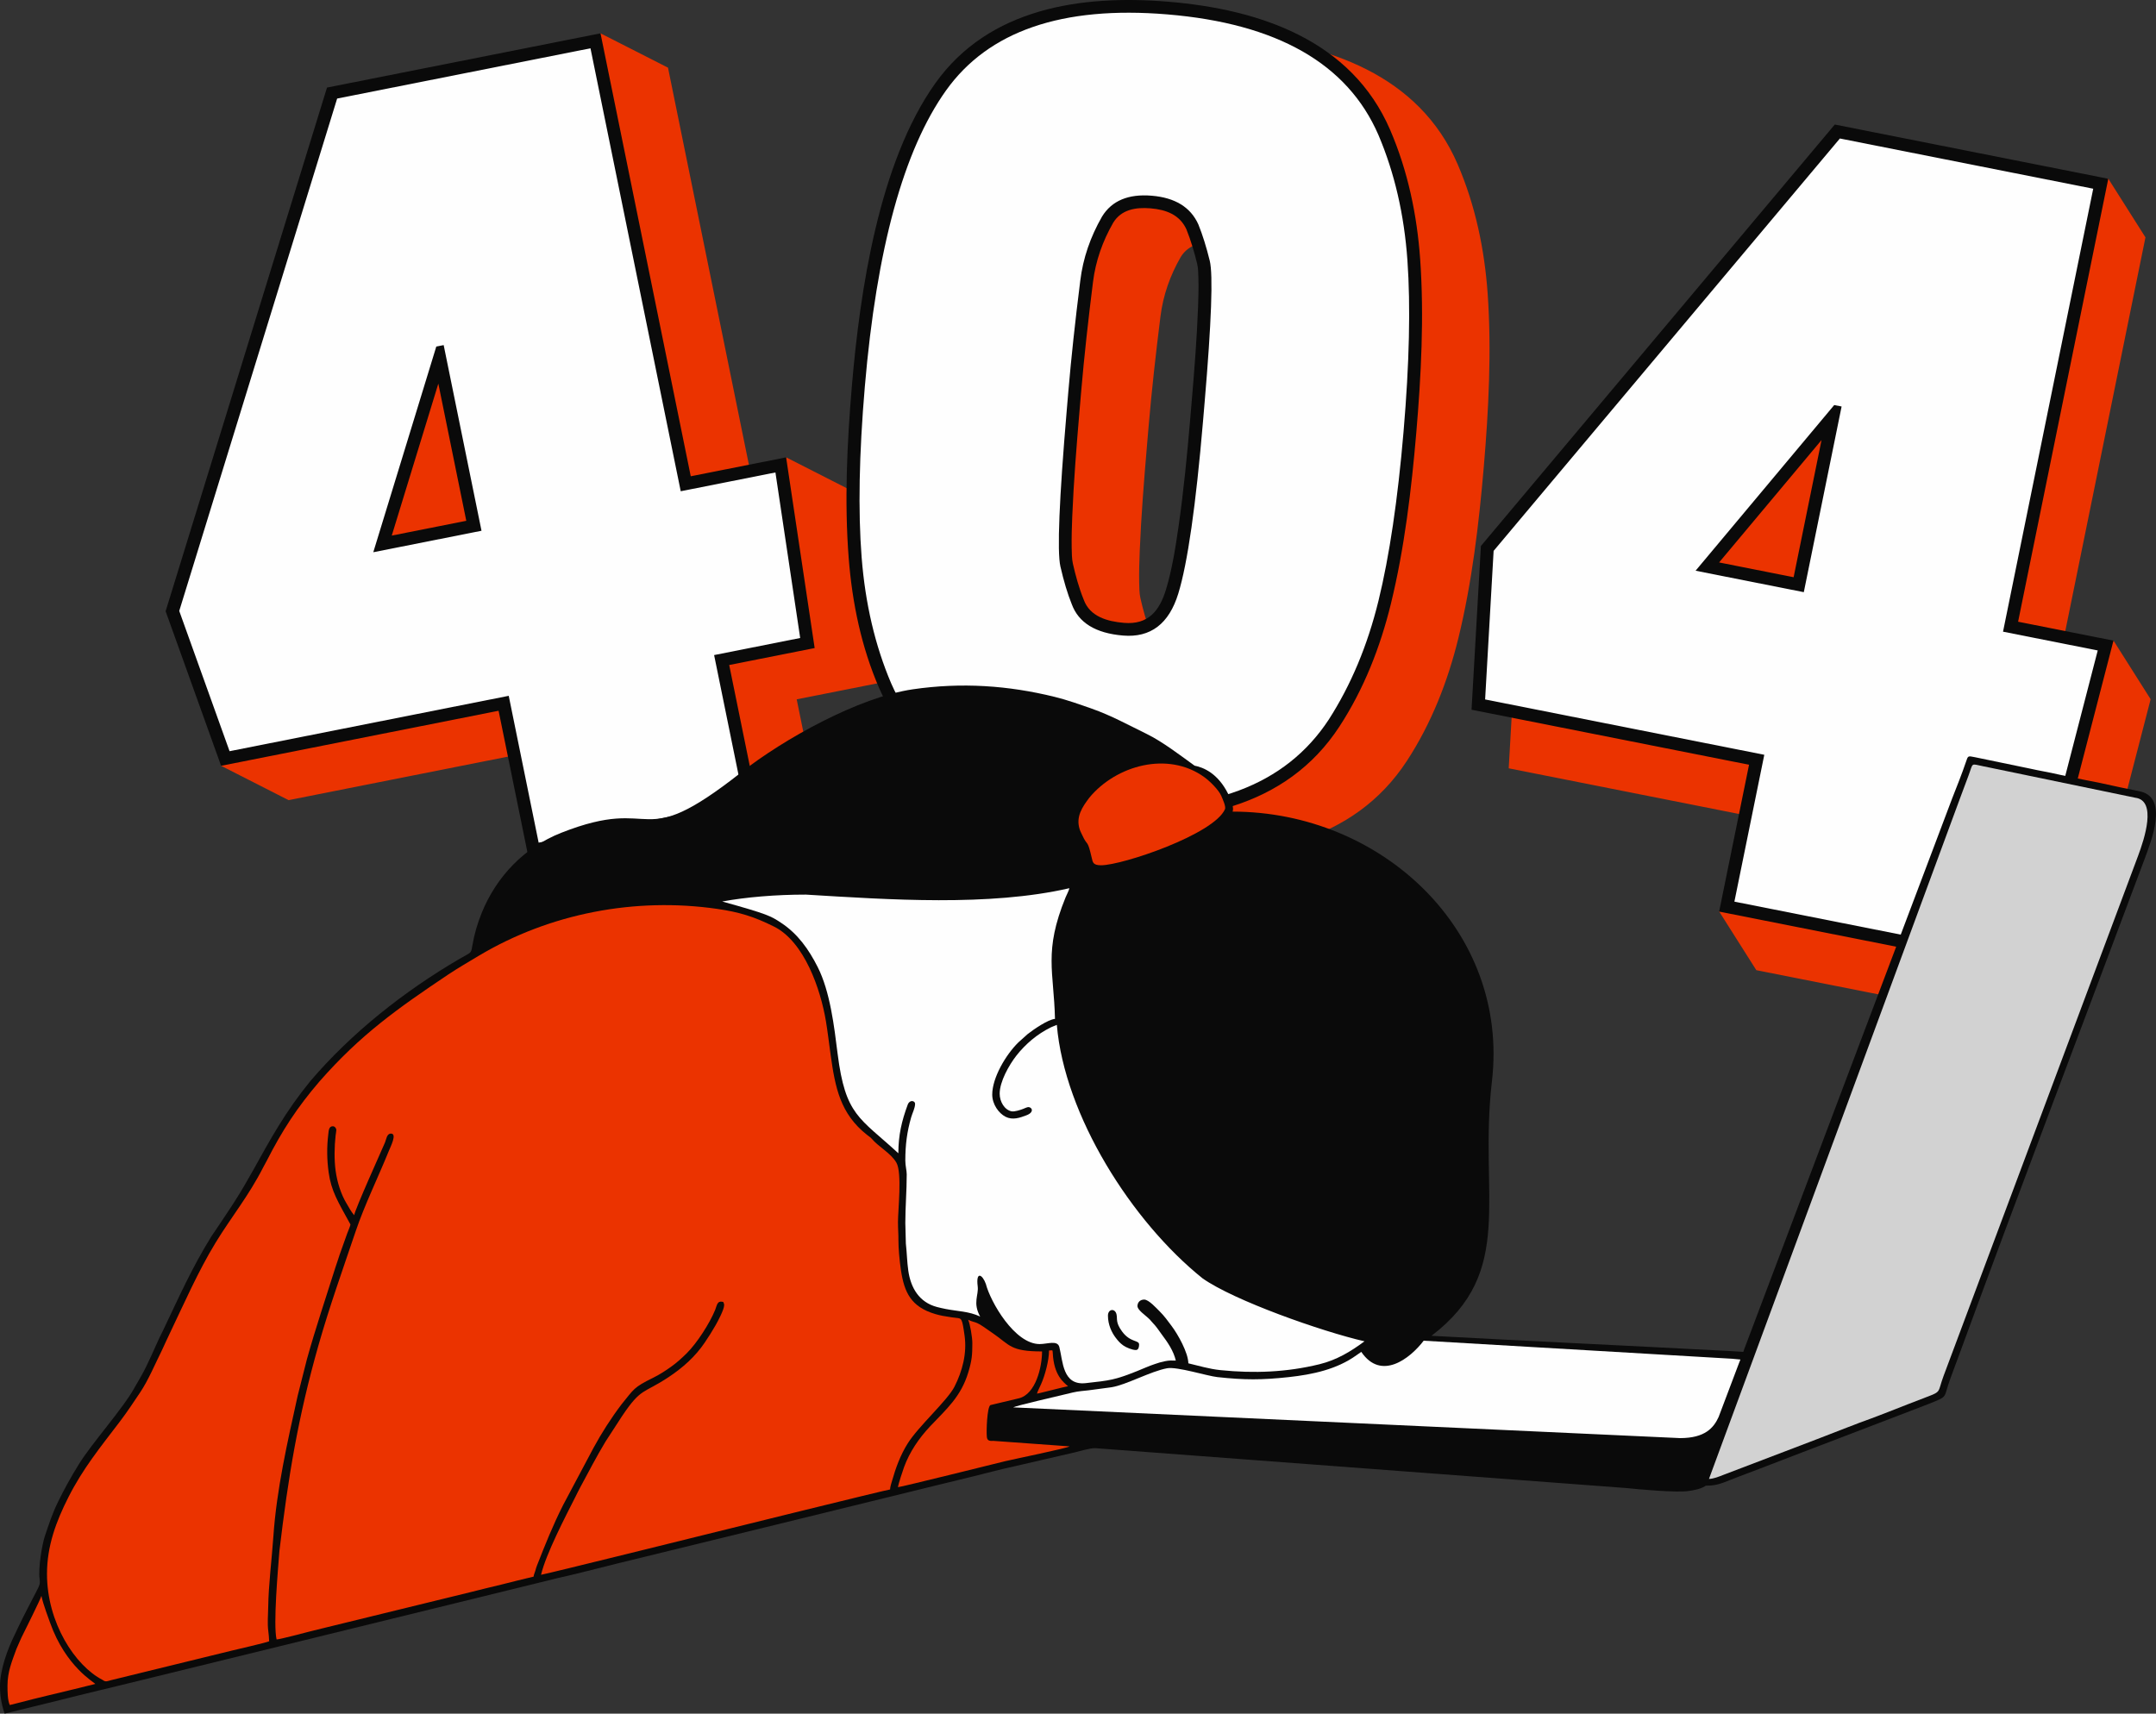
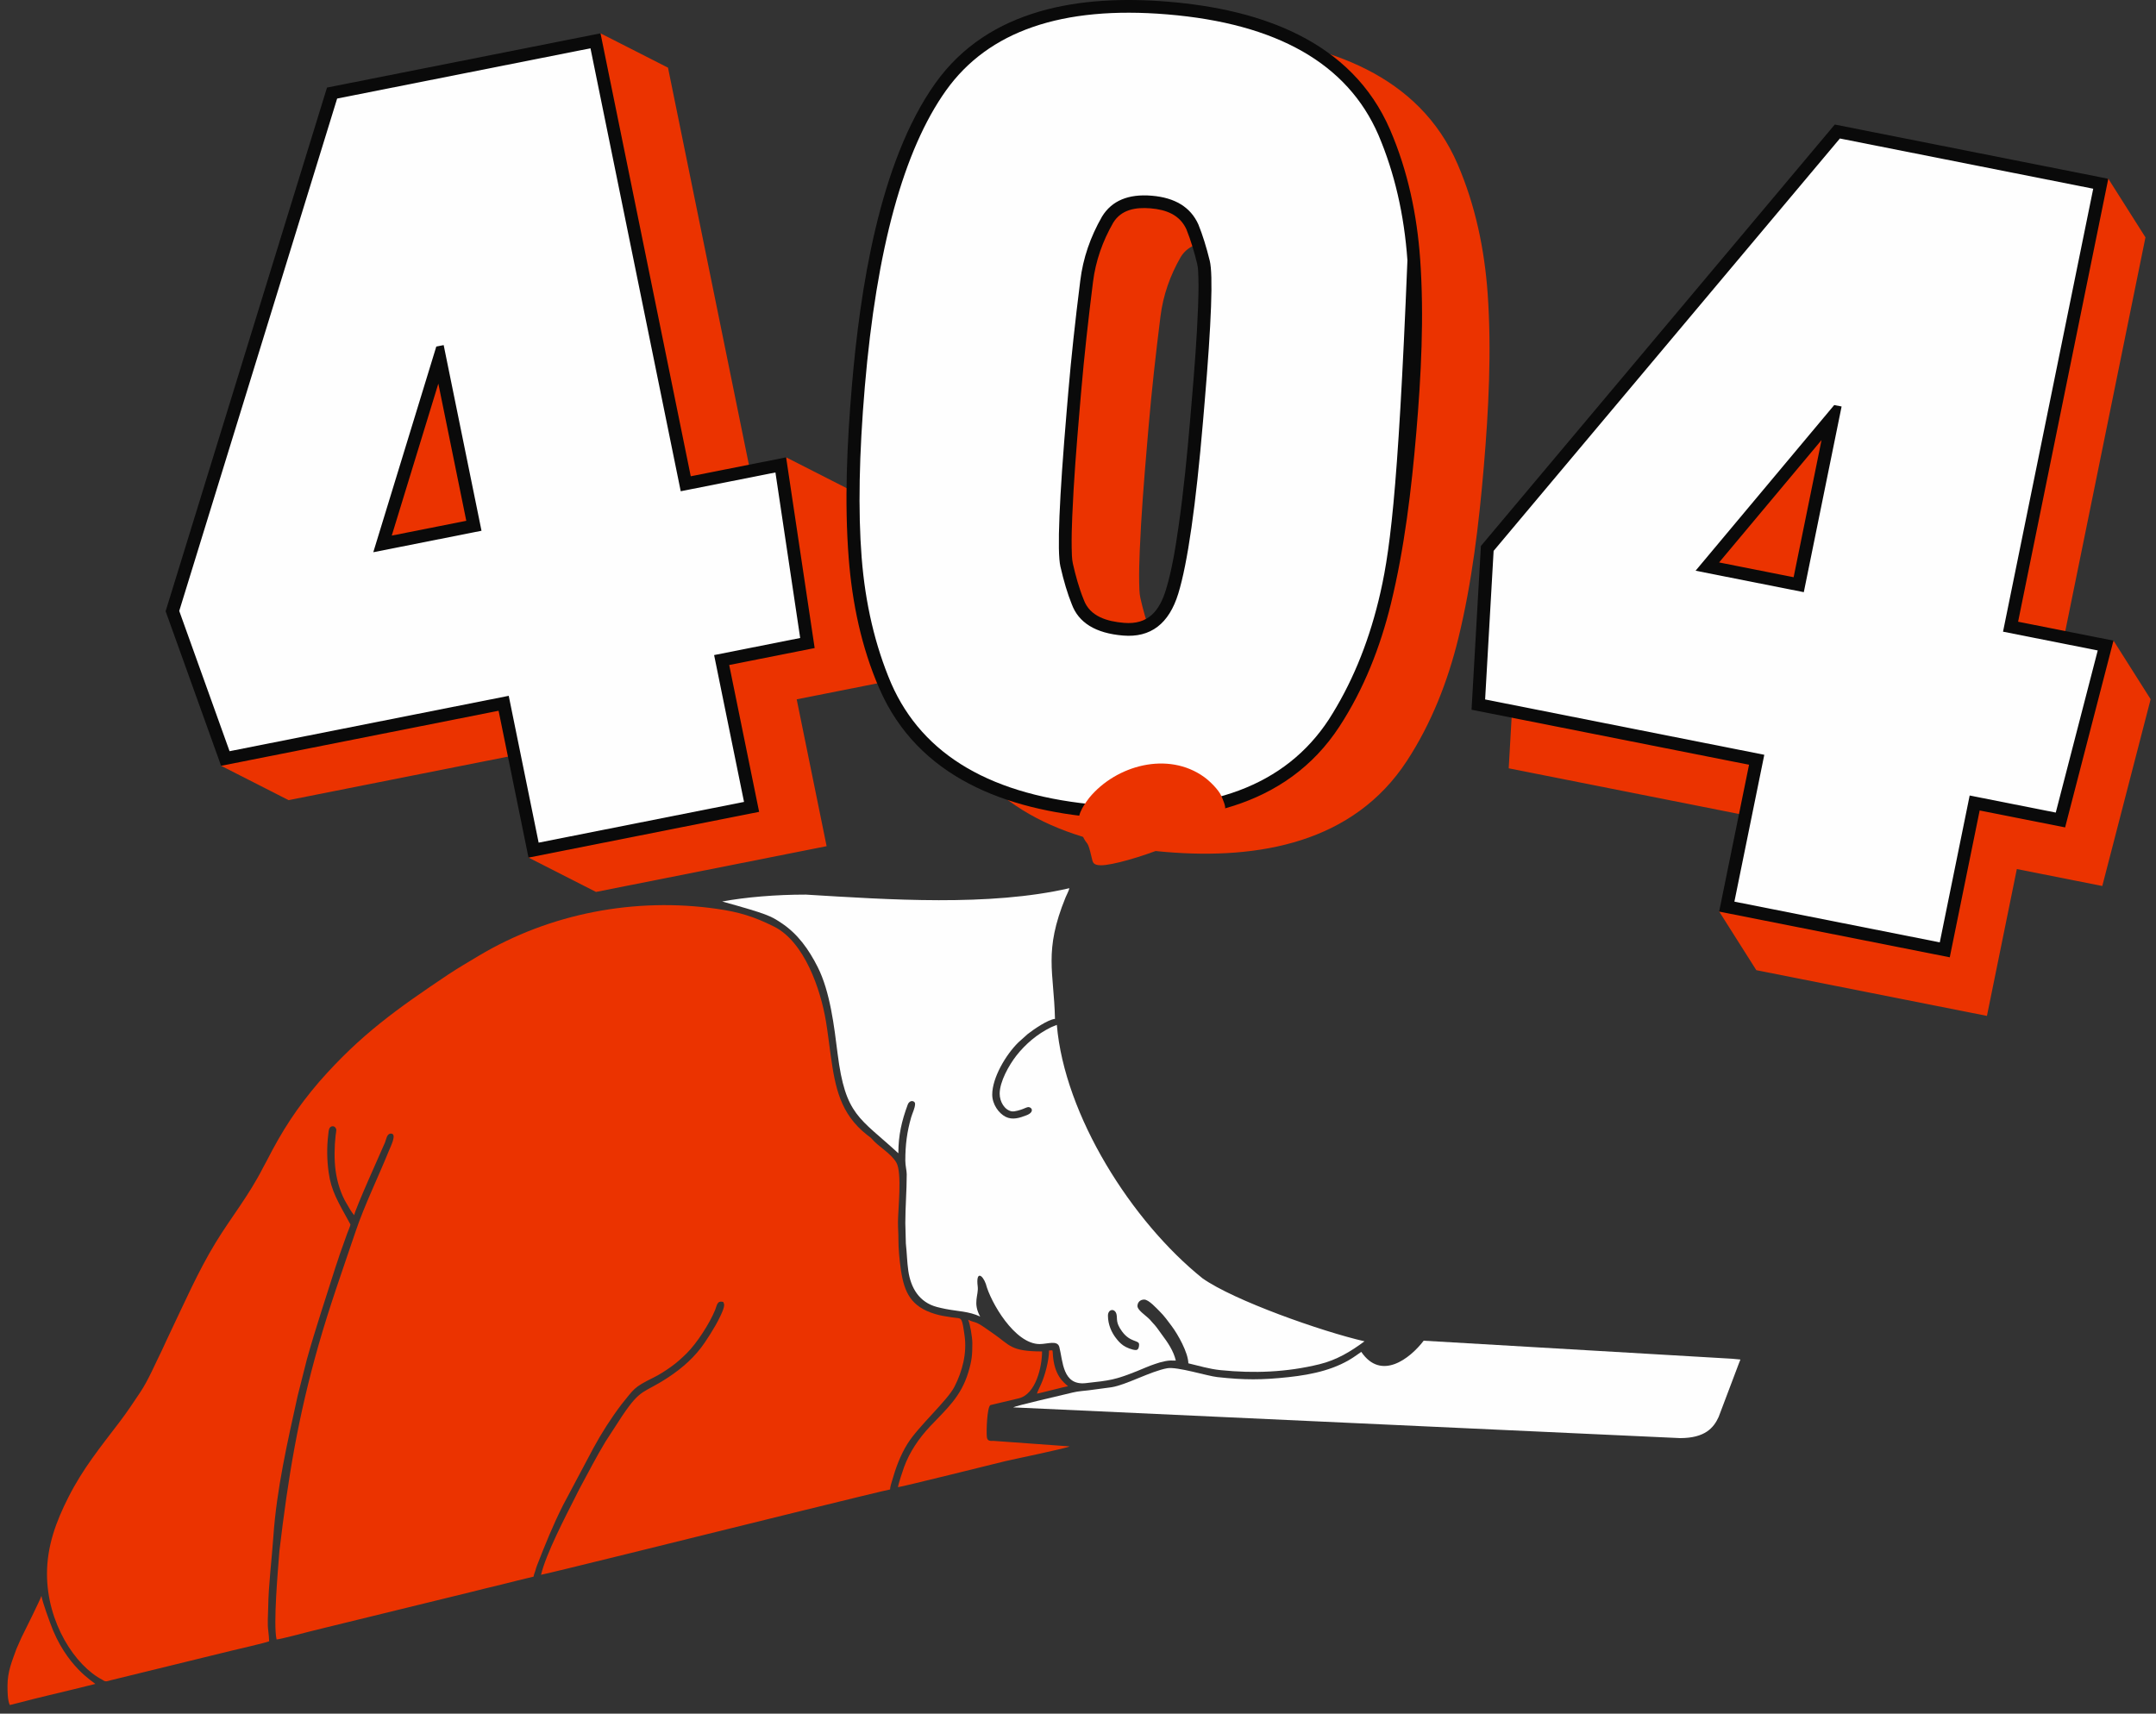
<svg xmlns="http://www.w3.org/2000/svg" width="805" height="640" viewBox="0 0 805 640" fill="none">
  <rect x="0" y="0" width="805" height="640" fill="#333333" stroke="none" />
  <path fill-rule="evenodd" clip-rule="evenodd" d="M555.462 109.715C556.963 130.984 555.819 153.123 554.015 174.346C552.211 195.569 549.6 217.586 544.528 238.311C540.571 254.479 534.464 270.13 525.316 284.153C505.323 314.801 470.043 321.07 435.44 318.206C400.929 315.346 367.951 303.221 353.502 269.923C346.821 254.529 343.391 237.993 342.092 221.345C340.431 200.13 341.479 178.064 343.279 156.891C346.274 121.656 353.343 73.48 374.461 43.871C394.445 15.849 428.895 10.768 461.349 13.457C495.682 16.298 529.867 27.913 544.264 61.368C550.872 76.716 554.286 93.118 555.462 109.715ZM468.182 98.472C465.676 93.011 460.592 91.112 454.789 90.63C449.202 90.166 443.886 91.073 440.853 95.986C436.89 102.876 434.28 110.274 433.297 118.141C431.586 131.842 430.028 145.583 428.856 159.343L428.27 166.25C427.152 179.381 426.089 192.609 425.55 205.775C425.39 209.67 425.271 213.599 425.341 217.498C425.371 219.233 425.398 221.61 425.783 223.303C426.798 227.78 428.044 232.352 429.767 236.618L429.801 236.699L429.833 236.783C432.126 243.133 438.691 244.932 444.913 245.45C453.822 246.185 458.067 241.1 460.518 233.11C462.827 225.574 464.153 217.019 465.267 209.233C467.149 196.124 468.441 182.864 469.566 169.671L470.152 162.762C471.157 150.944 472.107 139.027 472.538 127.175C472.663 123.652 472.751 120.094 472.654 116.572C472.612 115.004 472.561 112.842 472.189 111.316C471.122 106.985 469.85 102.62 468.182 98.472ZM297.467 261.184L308.64 316.027L222.532 333.114L197.364 320.301L211.362 278.271L107.752 298.833L82.584 286.019L87.042 241.099L147.295 45.533L224.247 12.457L249.415 25.271L283.111 190.699L293.549 170.819L318.716 183.633L329.374 254.855L297.467 261.184ZM753.04 324.57L741.878 379.413L655.77 362.338L641.919 340.463L666.932 307.495L563.318 286.946L566.818 225.796L698.94 68.396L787.214 66.776L801.065 88.645L767.388 254.081L789.149 239.269L802.996 261.142L784.947 330.897L753.04 324.57Z" fill="#EB3300" />
  <path fill-rule="evenodd" clip-rule="evenodd" d="M530.262 96.894C531.764 118.162 530.622 140.3 528.814 161.524C527.01 182.748 524.399 204.763 519.329 225.488C515.371 241.657 509.265 257.308 500.115 271.332C480.123 301.979 444.844 308.248 410.241 305.383C375.73 302.523 342.751 290.398 328.303 257.101C321.622 241.706 318.192 225.171 316.892 208.524C315.232 187.308 316.279 165.243 318.08 144.069C321.075 108.833 328.144 60.658 349.262 31.048C369.246 3.028 403.696 -2.054 436.15 0.634C470.482 3.475 504.667 15.091 519.065 48.545C525.672 63.895 529.087 80.296 530.262 96.894ZM442.981 85.65C440.475 80.189 435.393 78.29 429.589 77.807C424.002 77.344 418.687 78.252 415.652 83.165C411.691 90.054 409.08 97.453 408.098 105.319C406.387 119.02 404.829 132.761 403.655 146.52L403.07 153.429C401.953 166.561 400.889 179.788 400.35 192.953C400.191 196.848 400.071 200.777 400.141 204.676C400.172 206.41 400.199 208.788 400.583 210.481C401.6 214.958 402.845 219.53 404.568 223.796L404.602 223.877L404.634 223.961C406.927 230.31 413.491 232.11 419.715 232.627C428.622 233.362 432.868 228.277 435.319 220.289C437.628 212.752 438.954 204.197 440.069 196.412C441.949 183.303 443.241 170.041 444.366 156.849L444.952 149.94C445.958 138.123 446.908 126.205 447.339 114.353C447.462 110.83 447.556 107.272 447.456 103.749C447.413 102.182 447.363 100.019 446.99 98.495C445.923 94.163 444.65 89.797 442.981 85.65ZM272.267 248.363L283.441 303.204L197.333 320.292L186.163 265.449L82.553 286.01L61.842 228.276L122.095 32.71L224.216 12.448L257.912 177.876L293.517 170.81L304.174 242.032L272.267 248.363ZM174.1 194.508L163.664 143.264L146.274 200.029L174.1 194.508ZM739.161 302.688L727.995 357.531L641.887 340.454L653.053 285.612L549.439 265.062L552.935 203.917L685.062 46.512L787.182 66.767L753.51 232.197L789.118 239.26L771.066 309.015L739.161 302.688ZM669.698 215.577L680.126 164.335L641.872 210.059L669.698 215.577Z" fill="#0A0A0A" />
-   <path fill-rule="evenodd" clip-rule="evenodd" d="M525.499 97.236C526.706 114.347 526.228 135.646 524.059 161.135C521.895 186.629 518.767 207.71 514.69 224.383C510.608 241.053 504.412 255.851 496.11 268.772C479.915 293.411 451.437 304.042 410.676 300.665C370.535 297.34 344.56 282.198 332.754 255.242C326.744 241.138 323.067 225.444 321.716 208.167C320.362 190.89 320.757 169.66 322.899 144.478C327.287 92.879 337.394 55.986 353.223 33.789C369.053 11.597 396.573 2.122 435.778 5.37C476.849 8.77 503.147 23.786 514.673 50.408C520.68 64.516 524.289 80.121 525.499 97.236ZM449.186 157.256L449.772 150.343C452.333 120.248 452.974 102.593 451.694 97.385C450.413 92.178 448.993 87.65 447.441 83.81C444.538 77.384 438.735 73.811 430.02 73.091C421.31 72.367 415.138 74.949 411.502 80.835C407.09 88.508 404.375 96.482 403.359 104.746C401.431 120.052 399.944 133.847 398.902 146.131L398.314 153.04C395.467 186.517 394.672 206.013 395.924 211.532C397.182 217.046 398.587 221.726 400.139 225.567C402.676 232.579 409.078 236.513 419.347 237.362C429.614 238.212 436.481 232.981 439.949 221.672C443.417 210.36 446.498 188.888 449.186 157.256Z" fill="#FEFEFE" />
+   <path fill-rule="evenodd" clip-rule="evenodd" d="M525.499 97.236C521.895 186.629 518.767 207.71 514.69 224.383C510.608 241.053 504.412 255.851 496.11 268.772C479.915 293.411 451.437 304.042 410.676 300.665C370.535 297.34 344.56 282.198 332.754 255.242C326.744 241.138 323.067 225.444 321.716 208.167C320.362 190.89 320.757 169.66 322.899 144.478C327.287 92.879 337.394 55.986 353.223 33.789C369.053 11.597 396.573 2.122 435.778 5.37C476.849 8.77 503.147 23.786 514.673 50.408C520.68 64.516 524.289 80.121 525.499 97.236ZM449.186 157.256L449.772 150.343C452.333 120.248 452.974 102.593 451.694 97.385C450.413 92.178 448.993 87.65 447.441 83.81C444.538 77.384 438.735 73.811 430.02 73.091C421.31 72.367 415.138 74.949 411.502 80.835C407.09 88.508 404.375 96.482 403.359 104.746C401.431 120.052 399.944 133.847 398.902 146.131L398.314 153.04C395.467 186.517 394.672 206.013 395.924 211.532C397.182 217.046 398.587 221.726 400.139 225.567C402.676 232.579 409.078 236.513 419.347 237.362C429.614 238.212 436.481 232.981 439.949 221.672C443.417 210.36 446.498 188.888 449.186 157.256Z" fill="#FEFEFE" />
  <path fill-rule="evenodd" clip-rule="evenodd" d="M298.772 238.271L266.632 244.652L277.802 299.495L201.118 314.709L189.949 259.87L85.714 280.554L66.924 228.17L125.881 36.808L220.471 18.036L254.167 183.468L289.528 176.448L298.772 238.271ZM179.784 198.226L165.657 128.886L162.902 129.429L139.376 206.245L179.784 198.226Z" fill="#FEFEFE" />
  <path fill-rule="evenodd" clip-rule="evenodd" d="M767.574 303.476L735.43 297.104L724.269 351.946L647.584 336.739L658.746 281.893L554.508 261.225L557.682 205.739L686.967 51.724L781.561 70.481L747.884 235.916L783.245 242.928L767.574 303.476ZM673.498 221.16L687.612 151.815L684.857 151.272L633.09 213.149L673.498 221.16Z" fill="#FEFEFE" />
-   <path fill-rule="evenodd" clip-rule="evenodd" d="M209.505 311.045C195.758 316.476 185.341 327.416 179.879 340.896C178.28 344.841 177.07 348.942 176.355 353.182C175.837 356.29 176.038 355.498 171.502 358.152C150.843 370.242 131.23 385.755 115.865 403.777C106.613 415.12 101.204 424.992 94.229 437.573C93.759 438.431 93.282 439.181 92.781 440.084C88.735 447.4 83.598 454.835 78.884 461.825C71.5 473.796 66.86 484.346 60.793 497.064C57.953 502.633 55.57 509.085 52.4 514.473L50.266 518.192C45.905 526.142 34.441 538.76 29.401 546.924C26.471 551.669 24.14 555.843 21.687 560.895C19.627 565.015 18.25 569.24 16.721 573.807C15.736 576.757 14.203 585.603 14.797 589.8C15.042 591.52 14.727 592.128 13.826 593.902C11.409 598.669 8.939 603.184 6.649 608.058C6.239 608.939 5.951 609.594 5.551 610.396C2.843 615.821 0 623.592 0 629.754C0 631.935 0.189 633.526 0.392 634.713C0.732 636.723 1.075 638.067 1.73 640.001L22.421 634.926C27.418 633.694 32.265 632.442 37.273 631.263C39.756 630.672 42.177 630.094 44.668 629.481L141.151 605.841C151.122 603.383 160.93 601.005 170.893 598.546L204.248 590.359C205.505 590.048 206.672 589.731 207.996 589.436C215.588 587.736 222.816 585.836 230.382 583.952L289.763 569.427C309.476 564.564 329.317 559.753 349.112 554.867C353.977 553.668 358.928 552.489 363.863 551.27C368.74 550.068 373.695 548.721 378.746 547.636L401.241 542.432C403.153 541.961 407.209 540.748 409.012 540.854L607.041 555.733C611.755 556.234 625.846 557.517 630.348 556.866C632.462 556.559 634.789 556.165 636.551 555.092C637.083 554.771 636.783 554.847 637.303 554.847C640.865 554.874 643.015 553.921 646.331 552.603C650.848 550.807 655.217 549.276 659.722 547.491C664.214 545.711 668.587 544.129 673.083 542.352C677.58 540.57 681.995 539.013 686.469 537.235L713.22 526.984C715.405 526.119 717.685 525.291 719.839 524.441C727.933 521.224 725.379 522.404 728.25 514.768C729.422 511.646 730.57 508.521 731.715 505.392C754.31 443.688 777.826 382.136 800.834 320.569C803.309 313.817 809.532 298.239 799.394 295.646C795.918 294.857 792.543 294.298 789.085 293.49C782.358 291.92 775.204 290.787 768.437 289.209C765.074 288.424 761.583 287.877 758.094 287.084L737.441 282.805C734.679 282.266 734.85 282.155 733.981 284.728C732.67 288.619 730.423 294.34 728.887 298.201L651.737 502.612C651.496 503.217 651.05 504.344 650.918 504.887L645.196 504.547C608.302 502.593 571.39 500.894 534.485 498.89C566.164 474.729 552.037 446.782 557.051 403.842C563.603 347.667 515.835 303.117 460.207 303.117C460.839 301.819 459.729 298.813 458.53 296.427C454.698 288.783 449.316 286.594 446.015 285.95C440.804 282.178 433.987 276.959 428.16 274.113C421.405 270.811 414.84 267.193 407.694 264.685C403.077 263.065 398.584 261.445 393.781 260.262C376.427 255.981 359.01 254.797 340.868 257.431C320.708 260.362 292.65 275.94 276.611 288.57C237.226 319.585 246.518 296.421 209.505 311.045Z" fill="#0A0A0A" />
  <path fill-rule="evenodd" clip-rule="evenodd" d="M411.11 323.157C408.118 323.157 408.01 322.024 407.671 320.554C405.907 312.913 406.174 316.528 404.04 311.802C403.668 310.979 403.389 310.573 403.101 309.65C401.642 304.993 404.125 301.375 406.721 297.928C416.692 285.835 436.095 280.416 449.659 290.242C451.661 291.69 455.016 294.945 456.033 297.312C456.468 298.33 457.799 301.229 457.387 302.19C453.333 311.604 419.071 323.157 411.11 323.157Z" fill="#EB3300" />
-   <path fill-rule="evenodd" clip-rule="evenodd" d="M638.09 552.339L731.861 298.047L734.945 289.782C736.889 284.636 735.605 285.217 740.602 286.206C741.898 286.459 743.252 286.765 744.622 287.033L797.262 297.935C805.414 298.958 800.684 313.285 798.311 319.633C775.245 381.301 752.203 442.967 729.142 504.633L725.727 513.759C723.337 520.155 725.126 519.566 719.12 521.843C717.001 522.647 714.914 523.444 712.757 524.294C708.067 526.152 699.077 529.687 694.251 531.376C693.408 531.67 692.822 531.927 692.008 532.249C691.174 532.578 690.421 532.837 689.626 533.152C674.335 539.153 658.618 544.993 643.242 550.917C641.827 551.461 639.898 552.296 638.09 552.339Z" fill="#D2D2D2" />
  <path fill-rule="evenodd" clip-rule="evenodd" d="M393.905 380.535C391.29 380.749 385.874 384.498 383.689 386.211L380.237 389.312C375.581 393.869 370.478 402.477 370.478 408.796C370.478 412.465 372.942 415.809 375.446 417.08C378.045 418.402 380.733 417.509 383.321 416.505C386.231 415.379 385.377 413.522 383.996 413.469C383.55 413.453 382.488 413.962 381.983 414.158C381.09 414.507 378.798 415.277 377.692 415.05C375.03 414.513 373.253 411.416 373.253 408.456C373.253 403.995 376.691 397.844 379.5 394.237C381.133 392.135 383.241 389.987 385.277 388.294C387.462 386.482 389.82 384.946 392.396 383.675C393.165 383.295 393.882 383.101 394.599 382.763C397.444 416.571 422.566 456.222 448.986 477.411C460.661 485.693 493.499 497.274 509.476 500.946C504.282 504.803 499.048 507.946 492.643 509.512C480.432 512.501 468.281 512.983 455.711 511.712C451.407 511.274 447.605 510.065 443.707 509.168C443.617 505.101 439.799 498.357 437.488 495.27C436.079 493.383 434.682 491.423 432.994 489.772C431.884 488.689 428.94 485.36 427.221 485.36C425.77 485.36 424.804 486.284 424.7 487.631C424.575 489.274 427.652 491.108 429.351 492.851C429.824 493.337 429.972 493.636 430.476 494.137C431.738 495.39 432.738 497.003 433.789 498.403C435.963 501.303 438.15 504.45 439.023 508.143C437.405 508.108 436.657 508.038 434.931 508.383C433.402 508.69 432.626 508.965 431.279 509.406C428.866 510.195 426.764 511.199 424.47 512.106C416.254 515.369 414.569 515.557 405.382 516.567C396.684 517.532 396.881 508.318 395.538 503.102C394.844 500.411 391.12 501.977 388.179 501.977C378.829 501.977 369.812 486.218 368.085 479.501C366.841 475.994 364.314 474.558 365.052 480.44C365.462 483.713 363.111 486.539 365.967 491.699C361.789 489.722 357.47 489.741 353.051 488.86C351.74 488.597 350.684 488.355 349.828 488.125C343.192 486.368 340.062 480.995 339.138 474.589C338.658 471.222 338.603 467.753 338.226 464.44L338.025 456.757C338.025 450.795 338.548 444.818 338.548 438.602C338.548 437.101 338.025 435.412 338.025 433.463C338.025 427.47 338.66 422.687 340.21 417.287C340.678 415.641 341.672 413.848 341.672 412.224C341.672 411.126 339.677 410.529 338.914 412.585C336.702 418.563 335.425 423.932 335.425 430.722C320.852 417.302 315.662 416.686 312.74 393.506C311.464 383.365 309.963 370.352 305.287 361.124C301.97 354.576 297.892 348.785 291.727 344.703C287.824 342.117 286.773 341.44 269.654 336.688C278.314 335.082 289.644 334.099 300.895 334.114C331.883 335.99 369.339 338.606 399.283 331.72C399.008 332.88 398.328 333.995 397.871 335.122C389.595 355.412 393.518 362.885 393.905 380.535ZM413.685 491.356C413.685 494.746 415.078 497.653 416.586 499.628C417.506 500.835 418.201 501.624 419.407 502.494C420.482 503.263 422.778 504.202 424.098 504.202C425.161 504.202 425.312 502.872 425.312 502.148C425.312 500.388 422.051 501.494 418.965 497.282C416.463 493.857 417.265 492.698 416.893 490.932C416.381 488.5 413.685 488.799 413.685 491.356Z" fill="#FEFEFE" />
  <path fill-rule="evenodd" clip-rule="evenodd" d="M627.316 537.097L378.295 525.619C379.276 525.007 395.412 521.311 397.939 520.687C402.152 519.657 402.023 519.703 406.377 519.255L415.087 518.088C420.577 517.187 429.648 512.129 435.789 511.006C439.479 510.329 450.761 513.894 454.49 514.304C464.721 515.426 471.196 515.399 481.199 514.314C490.106 513.35 499.185 511.396 506.436 506.165L508.272 504.894C515.679 515.804 526.437 507.441 531.57 500.717L646.757 507.457L649.834 507.747L649.244 509.241L641.699 529.197C639.863 533.229 636.643 537.097 627.316 537.097Z" fill="#FEFEFE" />
  <path fill-rule="evenodd" clip-rule="evenodd" d="M3.662 636.785C2.816 635.043 2.797 631.689 2.797 629.594C2.797 624.221 4.527 620.33 6.157 615.78L7.942 611.722C8.788 610.075 15.407 596.691 15.464 596.021C16.02 598.923 18.417 605.241 18.693 606.023C24.505 622.428 35.135 628.254 35.593 628.909L27.683 630.861C21.404 632.408 13.738 634.151 7.674 635.779L3.662 636.785ZM387.17 520.483C387.274 520.035 387.692 519.142 387.921 518.656C388.228 518.009 388.449 517.535 388.737 516.89C390.184 513.659 391.681 508.052 391.681 504.383C392.927 504.383 393.013 503.894 393.074 505.23C393.474 513.812 397.237 516.331 398.797 517.744C397.64 517.84 387.855 520.468 387.17 520.483ZM361.489 492.907C362.183 494.443 363.049 499.344 363.049 501.646C363.049 506.103 362.865 508.121 361.55 512.498C358.784 521.701 353.376 526.246 347.214 532.775C343.103 537.16 339.637 542.25 337.558 547.91C337.2 548.891 335.378 554.306 335.284 555.427C336.332 555.404 372.565 546.397 375.405 545.697C377.776 545.111 399.317 540.692 399.317 540.182L370.858 538.125C369.12 538.267 368.596 537.824 368.464 536.605C368.247 534.572 368.53 525.484 369.81 524.761L380.437 522.229C386.747 520.682 389.077 510.507 389.077 504.729C377.14 504.729 377.097 502.312 370.757 497.977C369.744 497.284 368.856 496.66 367.906 495.994C363.956 493.22 364.128 494.159 361.489 492.907ZM122.707 437.826C122.058 433.165 121.992 428.406 122.563 423.741C122.73 422.401 122.714 420.624 124.27 420.624C124.976 420.624 125.558 421.349 125.577 421.983C125.589 422.344 125.372 423.492 125.31 424.052C124.851 428.099 124.748 433.142 125.31 437.21C125.907 441.564 127.285 445.956 129.4 449.475C130.291 450.953 131.111 452.558 132.251 453.857C132.41 451.98 142.586 429.393 143.755 426.671C144.224 425.58 144.394 423.367 145.963 423.367C148.357 423.367 145.834 428.21 145.144 429.926C141.275 439.496 136.077 450.139 132.794 459.868C127.998 474.073 123.044 487.897 118.928 502.366C111.253 529.328 107.606 551.631 104.324 579.247C103.778 586.381 101.97 606.777 103.272 612.291C104.569 612.264 114.187 609.684 115.416 609.381C117.422 608.887 119.319 608.415 121.387 607.906L175.347 594.706C179.355 593.66 183.383 592.738 187.297 591.773C191.309 590.781 195.251 589.744 199.235 588.828C199.297 588.089 199.643 587.441 199.857 586.699C200.093 585.868 200.221 585.381 200.523 584.616C203.623 576.723 206.429 569.658 210.281 562.048L221.565 540.811C224.563 535.253 228.273 529.493 232.078 524.469C236.77 518.733 236.493 518.184 243.892 514.548C246.297 513.364 248.365 512.008 250.527 510.476C252.645 508.979 254.538 507.259 256.37 505.455C260.195 501.68 265.01 494.192 267.012 489.237C267.764 487.377 267.717 485.695 270.035 486.227C270.181 486.526 270.384 486.986 270.384 487.427C270.384 489.099 267.958 493.581 267.205 494.908C265.883 497.241 264.629 499.183 263.164 501.37C259.613 506.662 254.918 510.824 249.596 514.351C240.052 520.674 239.496 518.142 232.31 528.808L226.076 538.416C222.713 543.981 219.744 549.767 216.648 555.484C216.012 556.66 215.515 557.709 214.91 558.908C211.069 566.487 203.845 580.376 202.01 588.143C203.325 588.032 266.93 572.25 267.225 572.177C267.613 572.081 330.912 556.399 332.333 556.281C332.356 555.259 332.805 553.983 333.065 553.063C334.45 548.2 336.165 543.513 338.827 539.228C342.923 532.63 353.753 523.087 356.398 517.86C359.323 512.08 361.078 505.459 360.154 498.849C359.226 492.217 359.057 492.412 357.008 492.19C356.574 492.14 355.91 492.06 355.312 491.979C352.964 491.654 350.993 491.294 349.232 490.773C340.072 488.061 337.651 482.62 336.398 474.44C335.809 470.58 335.444 465.892 335.456 463.277C335.471 460.803 335.285 458.93 335.285 456.422C335.285 451.846 336.871 438.025 334.695 434.227C332.654 430.664 328.033 428.336 325.422 425.22C325.026 424.748 324.235 424.27 323.711 423.83C313.689 415.94 311.839 406.094 310.147 394.017C309.538 389.662 309.041 385.316 308.386 381.403C306.387 369.43 300.328 351.723 289.01 346.06C281.522 342.314 275.958 340.625 267.757 339.441C237.214 335.041 205.377 341.065 178.79 356.939C174.964 359.225 171.173 361.442 167.445 363.897C148.46 376.631 134.676 386.335 119.288 403.892C110.873 413.692 105.349 422.247 99.567 433.582L98.299 435.93C92.763 446.787 86.427 454.403 80.506 464.1C73.95 474.834 68.773 486.752 63.361 498.049C62.958 498.853 62.636 499.661 62.205 500.5L60.413 504.386C57.886 509.446 55.416 515.43 52.323 520.041C49.867 523.707 47.442 527.387 44.766 530.906C37.34 540.679 31.016 548.373 25.529 559.195C20.959 568.209 17.545 577.374 17.545 587.798C17.545 606.042 28.024 622.148 38.321 627.414C39.509 628.322 40.114 627.835 41.459 627.502L86.649 616.439C88.212 616.052 99.39 613.502 100.494 612.976C100.494 612.095 100.301 610.116 100.196 609.335C99.777 606.244 100.103 603.38 100.141 600.297C100.247 591.902 101.488 582.348 102.063 573.93C103.273 556.211 107.331 538.558 111.153 521.241L114.587 507.672C117.818 496.05 121.648 484.772 125.245 473.318L125.981 471.131C127.064 467.643 128.457 464.157 129.629 460.684C129.865 459.987 130.855 457.766 130.855 457.315C126.116 448.68 123.676 444.835 122.707 437.826Z" fill="#EB3300" />
</svg>